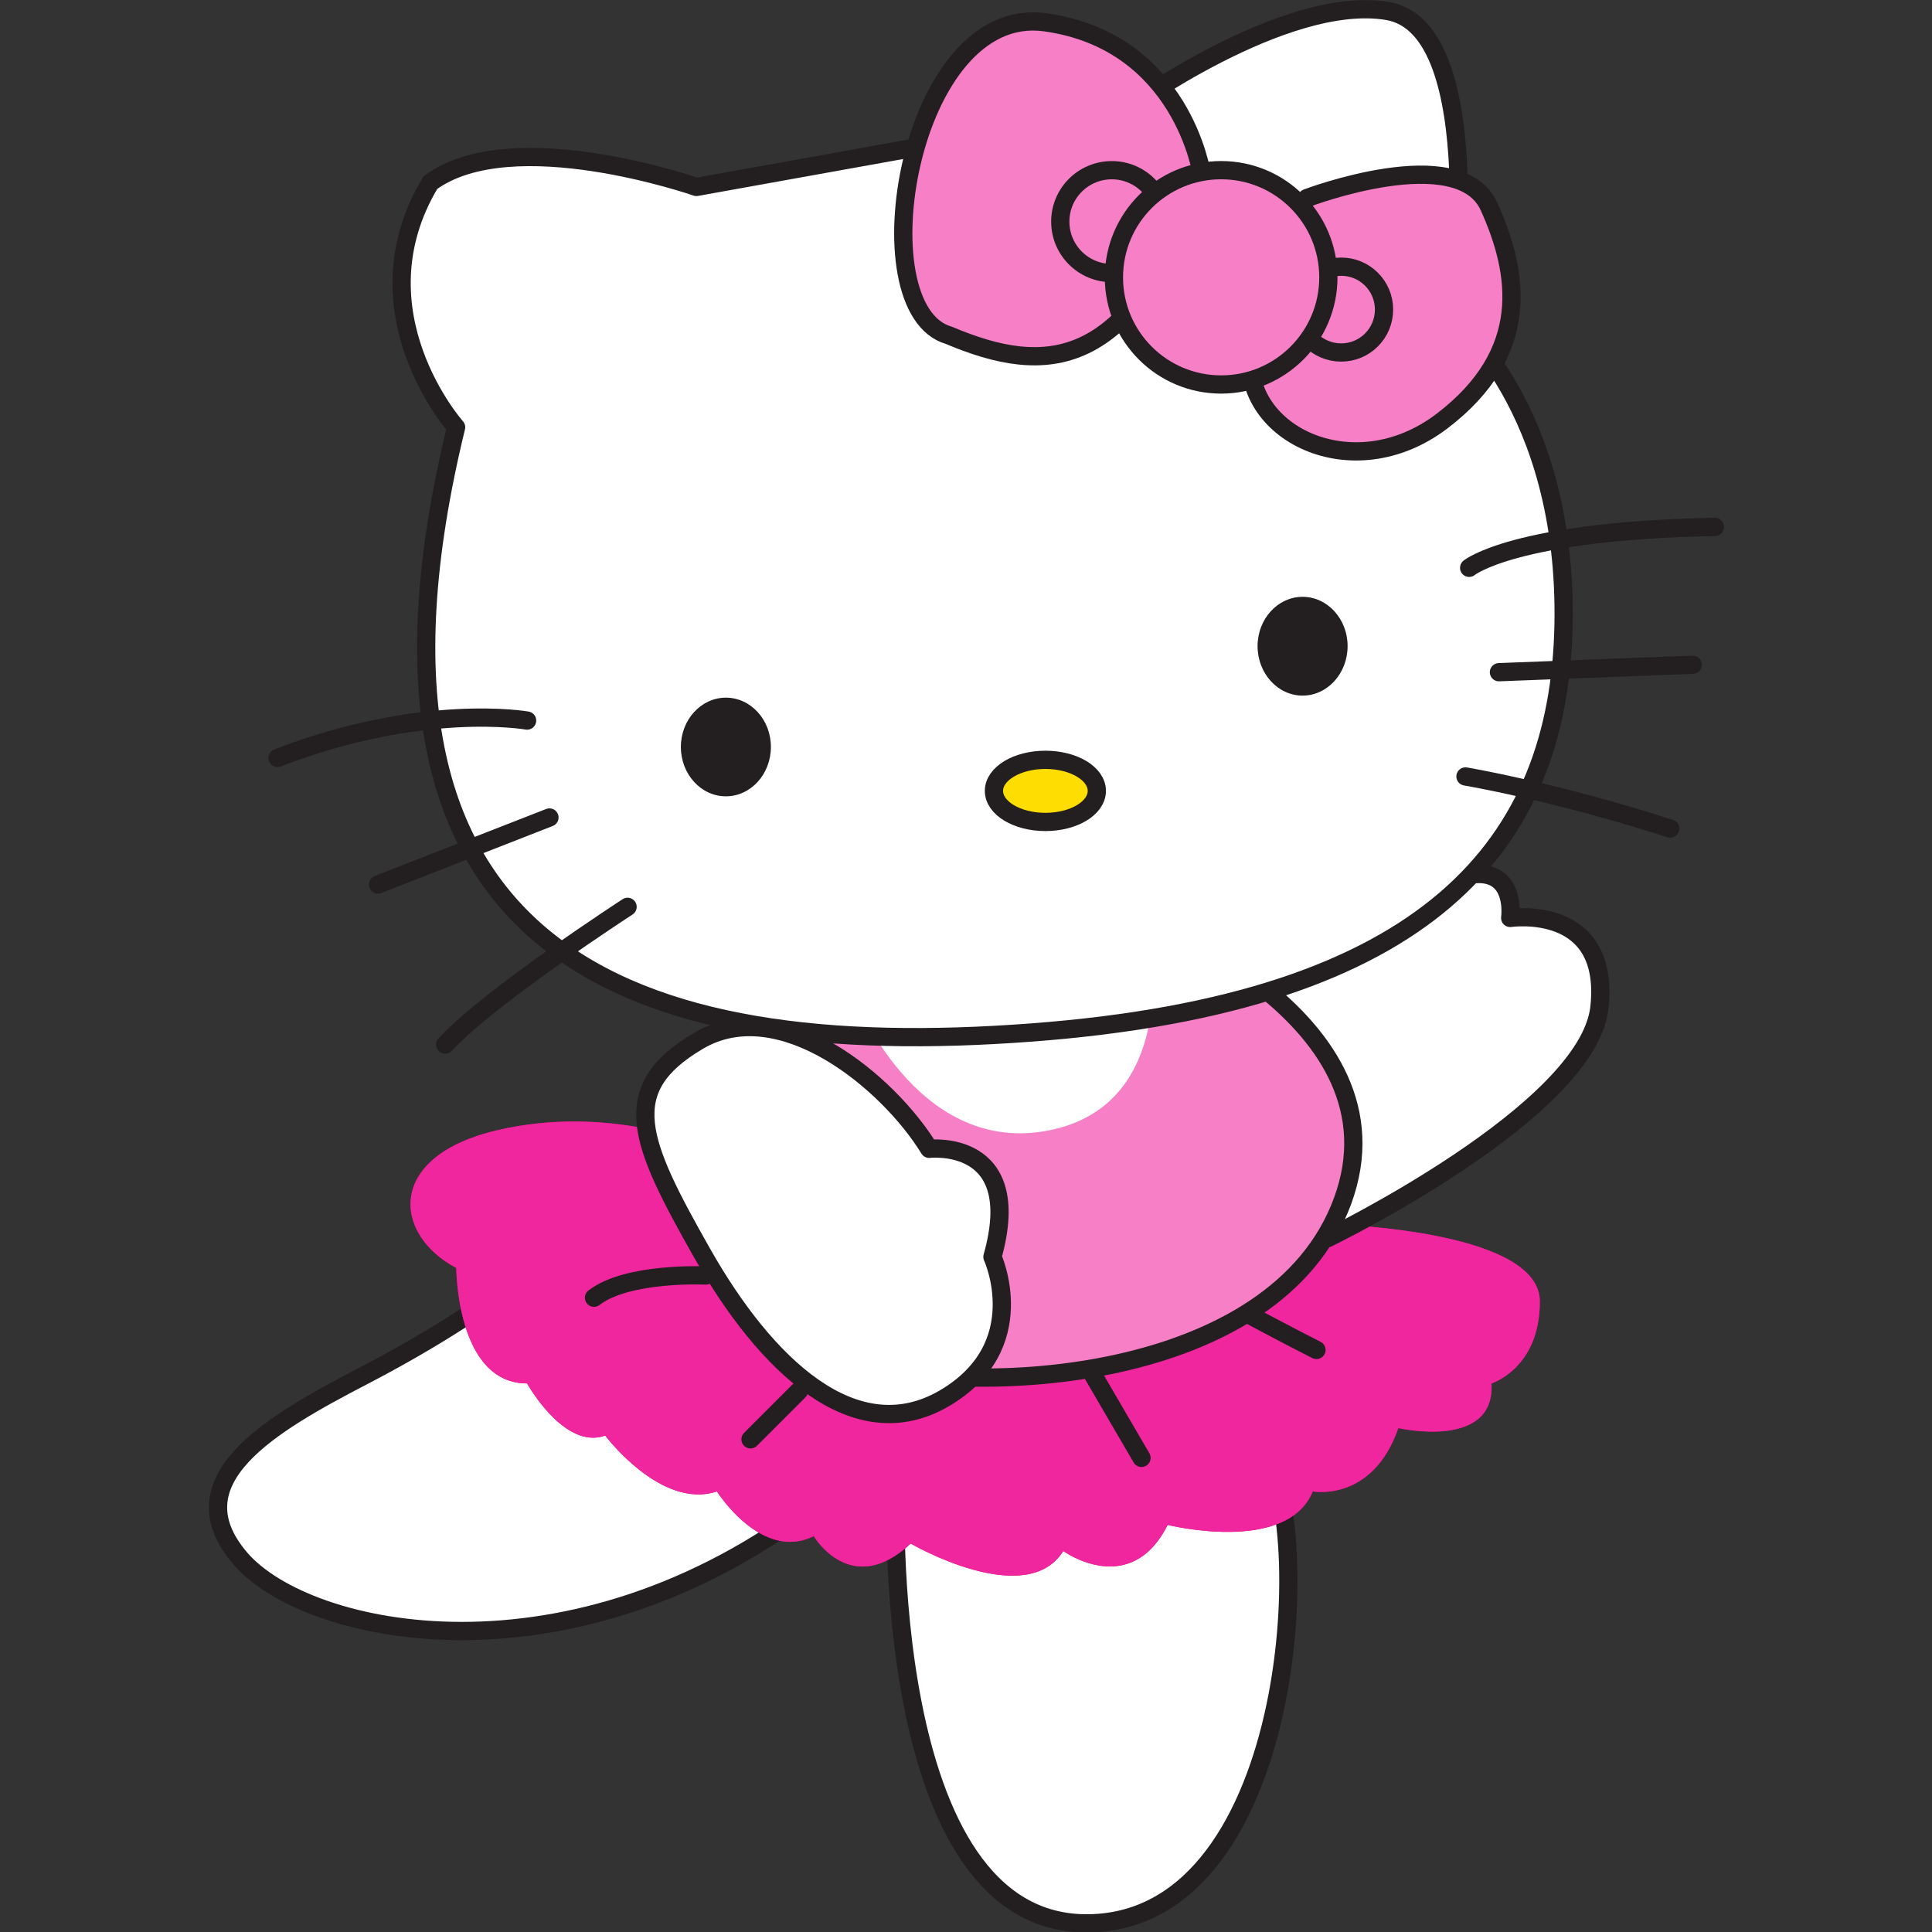
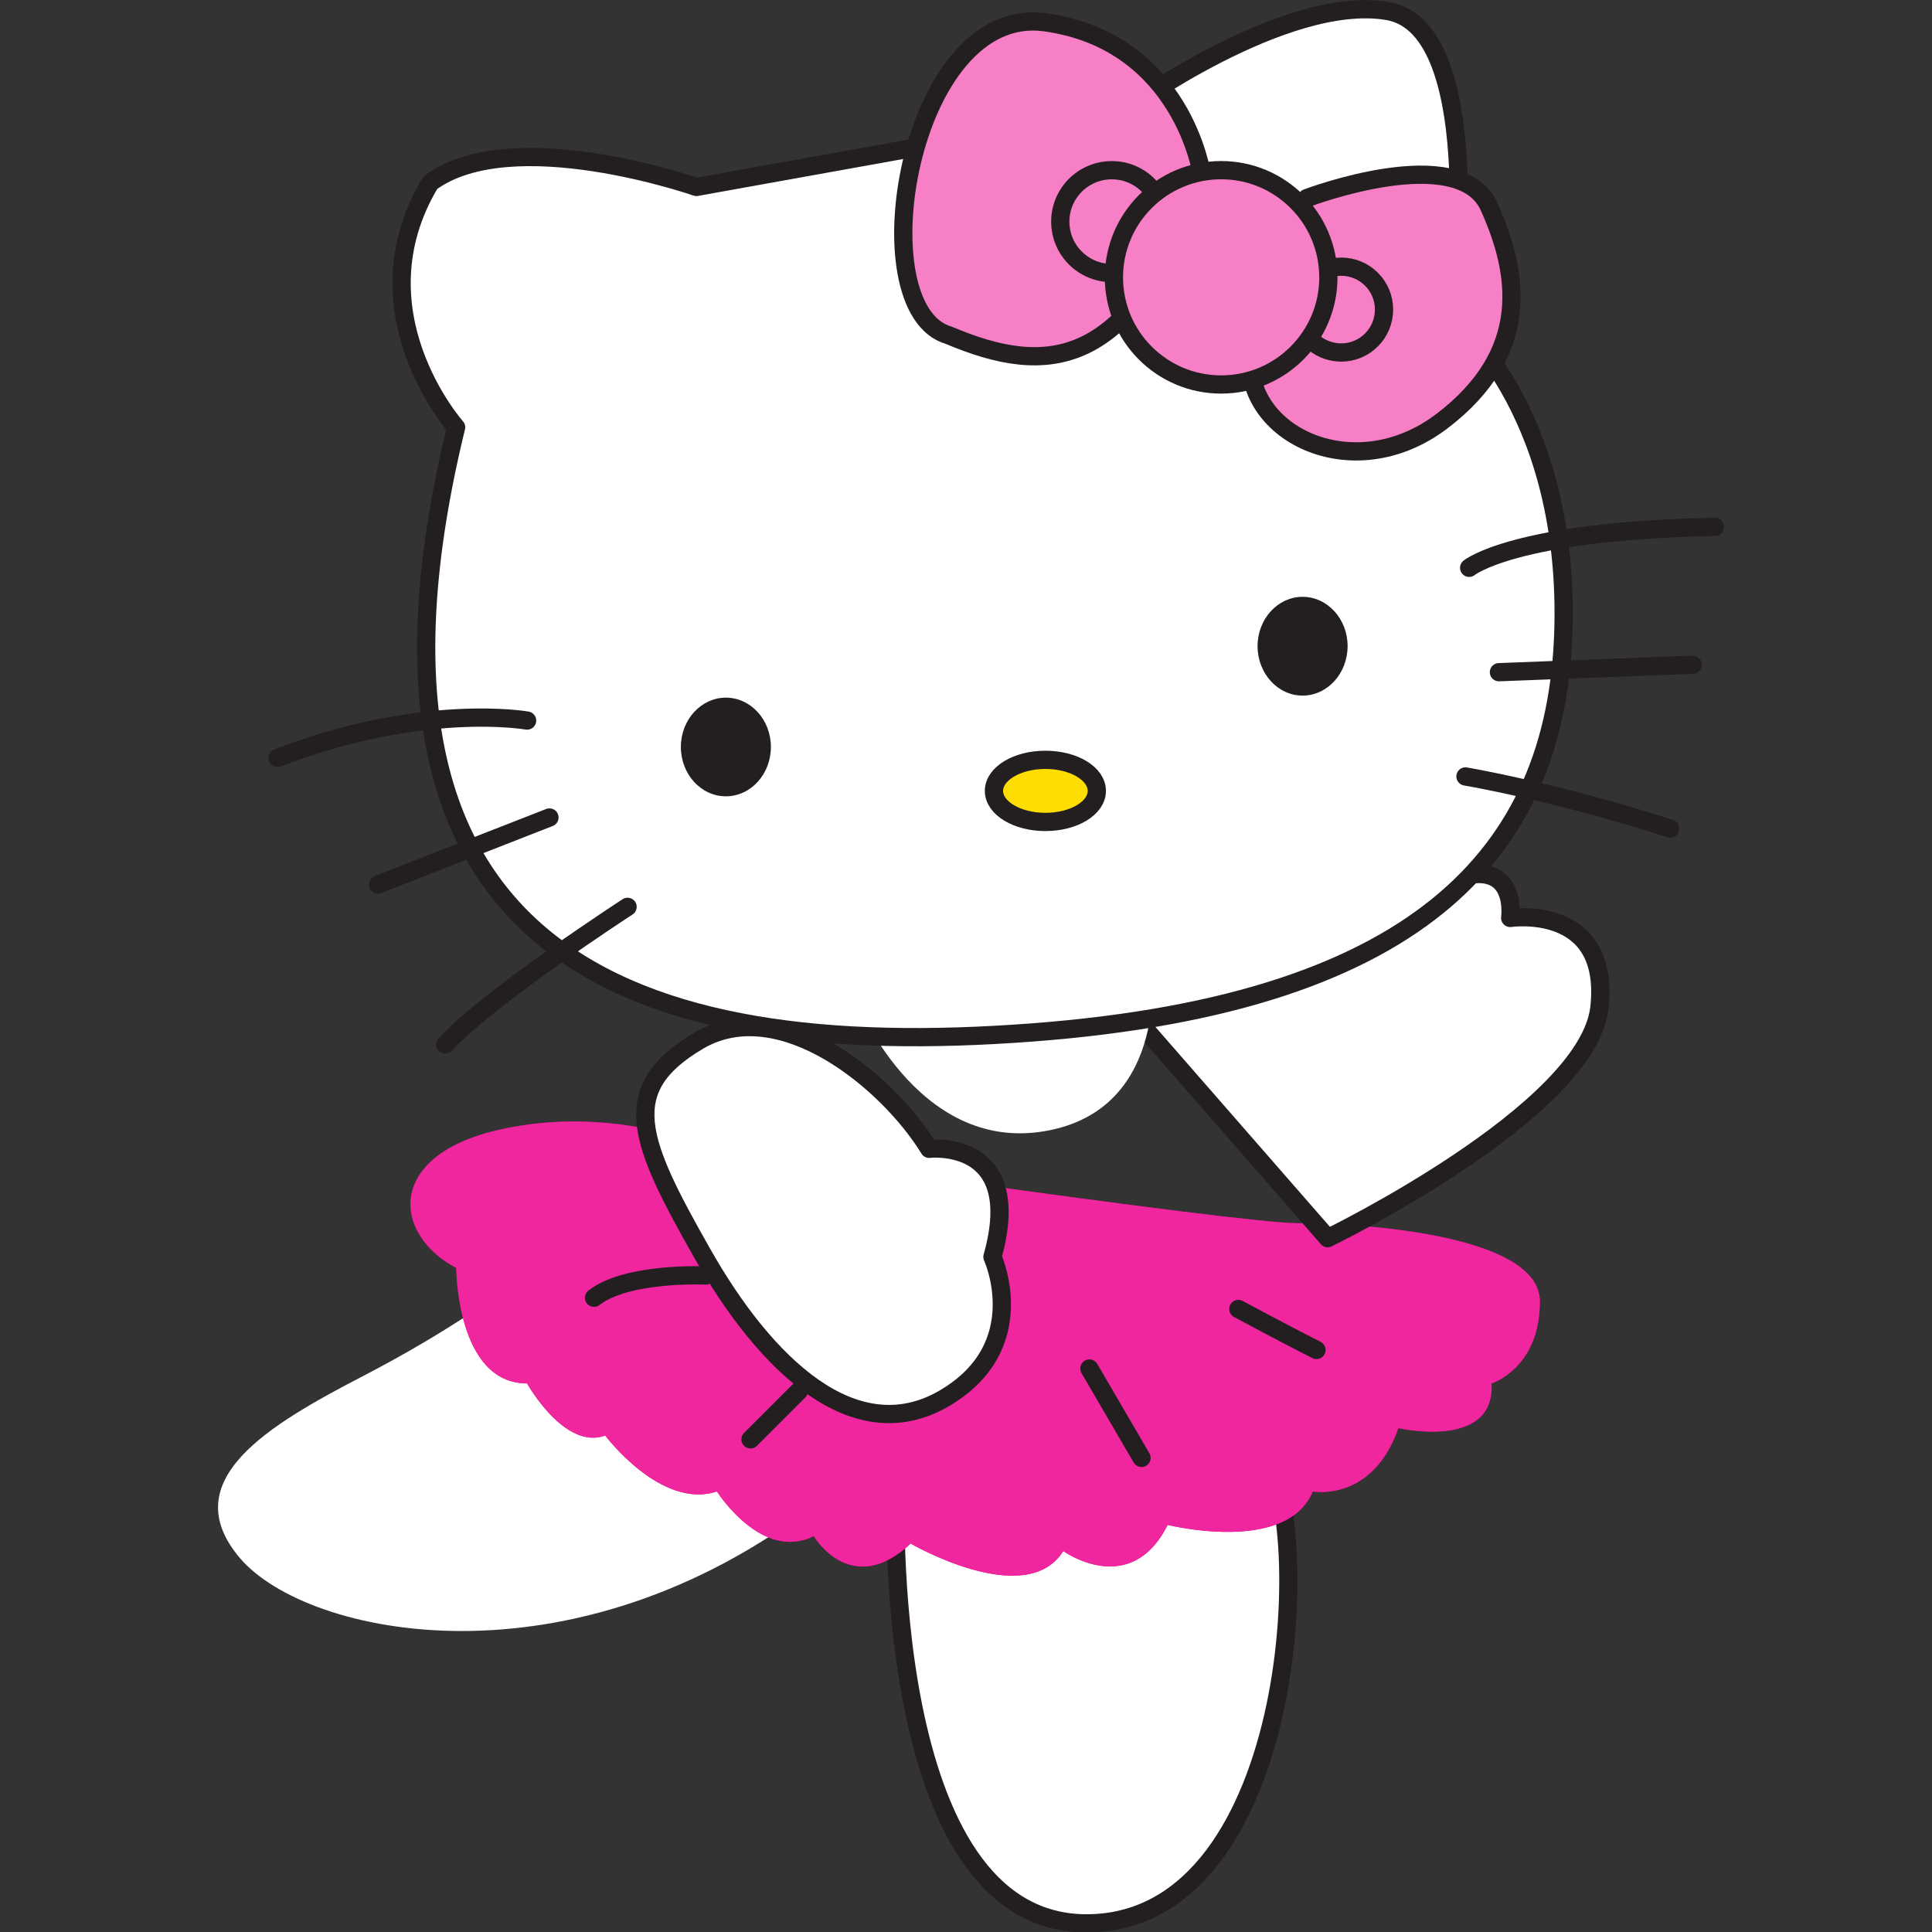
<svg xmlns="http://www.w3.org/2000/svg" width="50mm" height="50mm" version="1.1" viewBox="0 0 50 50">
  <rect x="0" y="0" width="50" height="50" fill="#333333" stroke="none" />
  <g transform="translate(-98.954 -144.2)">
    <g transform="matrix(.759 0 0 .759 71.497 124.24)">
      <path d="m53.512 70.168s-1.777 1.398-4.953 3.047c-3.172 1.648-6.473 3.555-4.191 6.223 2.289 2.664 11.301 4.566 19.684-1.906 8.379-6.477-10.539-7.363-10.539-7.363" fill="#fff" fill-rule="evenodd" />
-       <path transform="matrix(1 0 0 -1 53.512 70.167)" d="m-0-.001s-1.777-1.398-4.953-3.047c-3.172-1.648-6.473-3.555-4.191-6.223 2.289-2.664 11.301-4.566 19.684 1.906 8.379 6.477-10.539 7.363-10.539 7.363zm0 0" fill="none" stroke="#231f20" stroke-linecap="round" stroke-linejoin="round" stroke-width=".622" />
      <path d="m66.719 76.898s-.637 15.109 6.598 14.98c7.238-.125 7.746-14.219 5.844-16.25-1.906-2.035-12.441 1.27-12.441 1.27" fill="#fff" fill-rule="evenodd" />
      <path transform="matrix(1 0 0 -1 66.717 76.898)" d="m.001-.001s-.637-15.109 6.598-14.98c7.238.125 7.746 14.219 5.844 16.25-1.906 2.035-12.441-1.27-12.441-1.27zm0 0" fill="none" stroke="#231f20" stroke-linecap="round" stroke-linejoin="round" stroke-width=".622" />
      <g>
        <path d="m60.117 65.34s-3.176-1.395-6.988-.504c-3.809.891-3.555 3.555-1.395 4.695 0 0 0 3.938 2.414 3.938 0 0 1.27 2.285 2.664 1.777 0 0 1.902 2.539 3.809 1.906 0 0 1.523 2.41 3.301 1.523 0 0 1.27 2.156 3.305.254 0 0 3.934 2.285 5.203.254 0 0 2.285 1.648 3.559-.891 0 0 4.059 1.016 4.949-1.141 0 0 2.031.383 2.918-2.16 0 0 3.305.762 3.176-1.523 0 0 1.648-.508 1.648-2.793 0-2.285-6.09-2.668-8.25-2.668-2.156 0-20.312-2.668-20.312-2.668" fill="#ec008c" fill-rule="evenodd" />
        <path d="m60.117 65.34s-3.176-1.395-6.988-.504c-3.809.891-3.555 3.555-1.395 4.695 0 0 0 3.938 2.414 3.938 0 0 1.27 2.285 2.664 1.777 0 0 1.902 2.539 3.809 1.906 0 0 1.523 2.41 3.301 1.523 0 0 1.27 2.156 3.305.254 0 0 3.934 2.285 5.203.254 0 0 2.285 1.648 3.559-.891 0 0 4.059 1.016 4.949-1.141 0 0 2.031.383 2.918-2.16 0 0 3.305.762 3.176-1.523 0 0 1.648-.508 1.648-2.793 0-2.285-6.09-2.668-8.25-2.668-2.156 0-20.312-2.668-20.312-2.668" fill="#ef269d" />
        <path d="m74.461 60.52 6.984 8s8.887-4.32 9.266-7.875c.383-3.555-3.043-3.047-3.043-3.047s.379-2.664-2.922-.887c-3.301 1.777-10.285 3.809-10.285 3.809" fill="#fff" fill-rule="evenodd" />
      </g>
      <path transform="matrix(1 0 0 -1 60.243 69.788)" d="m-.001-.001s-2.668.129-3.812-.758m6.988-3.176-1.652-1.652m11.555 2.414 1.777-3.047m3.301 5.078s1.648-.887 2.664-1.398m-6.598 11.809 6.981-7.996s8.887 4.316 9.266 7.871c.383 3.555-3.043 3.047-3.043 3.047s.379 2.664-2.922.887c-3.301-1.777-10.281-3.809-10.281-3.809zm0 0" fill="none" stroke="#231f20" stroke-linecap="round" stroke-linejoin="round" stroke-width=".622" />
      <g fill-rule="evenodd">
-         <path transform="matrix(1 0 0 -1 63.795 58.359)" d="m.002-.001s-2.793-13.078 1.395-14.348c4.191-1.27 14.477-.762 16.762 5.461 2.285 6.219-6.856 9.648-6.856 9.648zm0 0" fill="#f67fc6" stroke="#231f20" stroke-linecap="round" stroke-linejoin="round" stroke-width=".622" />
        <path d="m65.336 60.336s2.051 5.266 6.441 4.535c4.391-.73 3.66-5.852 3.66-5.852z" fill="#fff" />
        <path d="m59.922 32.672 14.637-2.633s5.414-3.953 8.926-3.367 2.195 10.395 2.195 10.395 3.953 3.07 3.809 10.535c-.148 7.465-4.539 12.879-18.148 13.902-13.613 1.027-24.004-2.633-19.613-20.637 0 0-3.512-3.949-.879-8.34 2.781-2.051 9.074.145 9.074.145" fill="#fff" />
      </g>
      <path transform="matrix(1 0 0 -1 59.921 32.673)" d="m0.0.001 14.637 2.633s5.414 3.953 8.926 3.367c3.512-.586 2.195-10.395 2.195-10.395s3.953-3.07 3.809-10.535c-.148-7.465-4.539-12.879-18.148-13.902-13.613-1.027-24.004 2.633-19.613 20.637 0 0-3.512 3.949-.879 8.34 2.781 2.051 9.074-.145 9.074-.145zm0 0" fill="none" stroke="#231f20" stroke-linecap="round" stroke-linejoin="round" stroke-width=".622" />
      <path d="m73.574 53.266c0 .586-.785 1.059-1.754 1.059s-1.754-.473-1.754-1.059.785-1.059 1.754-1.059 1.754.473 1.754 1.059" fill="#fedd03" fill-rule="evenodd" />
      <path transform="matrix(1 0 0 -1 73.573 53.264)" d="m.001-.001c0-.586-.785-1.059-1.754-1.059s-1.754.473-1.754 1.059c0 .586.785 1.059 1.754 1.059s1.754-.473 1.754-1.059zm0 0" fill="none" stroke="#231f20" stroke-linecap="round" stroke-linejoin="round" stroke-width=".622" />
      <g fill-rule="evenodd">
        <path d="m82.125 48.328c0 .93-.688 1.688-1.535 1.688s-1.535-.758-1.535-1.688c0-.926.688-1.68 1.535-1.68s1.535.754 1.535 1.68" fill="#231f20" />
        <path d="m62.461 51.766c0 .93-.688 1.684-1.535 1.684-.848 0-1.535-.754-1.535-1.684 0-.926.688-1.68 1.535-1.68.848 0 1.535.754 1.535 1.68" fill="#231f20" />
        <path d="m77.156 32.25s-.66-4.535-5.336-5.191c-4.68-.66-6.363 9.793-3.293 10.672 3.293 1.391 6.215 1.316 8.629-5.481" fill="#f67fc6" />
      </g>
      <path transform="matrix(1 0 0 -1 77.155 32.249)" d="m.001-7e-4s-.66 4.535-5.336 5.191c-4.68.66-6.363-9.793-3.293-10.672 3.293-1.391 6.215-1.316 8.629 5.481zm0 0" fill="none" stroke="#231f20" stroke-linecap="round" stroke-linejoin="round" stroke-width=".622" />
      <path d="m80.738 33.051s5.191-1.973 6.211.293c1.023 2.266 1.465 4.973-1.605 7.312-3.07 2.336-6.945.363-6.508-2.484.438-2.852 1.902-5.121 1.902-5.121" fill="#f67fc6" fill-rule="evenodd" />
      <path transform="matrix(1 0 0 -1 80.737 33.052)" d="m.001.001s5.191 1.973 6.211-.293c1.023-2.266 1.465-4.973-1.605-7.312-3.07-2.336-6.945-.363-6.508 2.484.438 2.852 1.902 5.121 1.902 5.121zm0 0" fill="none" stroke="#231f20" stroke-linecap="round" stroke-linejoin="round" stroke-width=".622" />
      <path d="m83.367 36.852c0-.805-.652-1.461-1.461-1.461s-1.465.656-1.465 1.461c0 .809.656 1.465 1.465 1.465s1.461-.656 1.461-1.465" fill="#f67fc6" fill-rule="evenodd" />
      <path transform="matrix(1 0 0 -1 83.368 36.853)" d="m-.001.001c0 .805-.652 1.461-1.461 1.461s-1.465-.656-1.465-1.461c0-.809.656-1.465 1.465-1.465s1.461.656 1.461 1.465zm0 0" fill="none" stroke="#231f20" stroke-linecap="round" stroke-linejoin="round" stroke-width=".622" />
      <path d="m75.84 33.855c0-.969-.789-1.754-1.754-1.754-.973 0-1.758.785-1.758 1.754s.785 1.754 1.758 1.754c.969 0 1.754-.785 1.754-1.754" fill="#f67fc6" fill-rule="evenodd" />
      <path transform="matrix(1,0,0,-1,75.84,33.856)" d="m-0.0.001c0 .969-.789 1.754-1.754 1.754-.973 0-1.758-.785-1.758-1.754 0-.969.785-1.754 1.758-1.754.969 0 1.754.785 1.754 1.754zm0 0" fill="none" stroke="#231f20" stroke-linecap="round" stroke-linejoin="round" stroke-width=".622" />
      <path d="m81.469 35.758c0-2.019-1.637-3.656-3.656-3.656-2.016 0-3.656 1.637-3.656 3.656.004 2.016 1.637 3.652 3.656 3.652s3.652-1.637 3.656-3.652" fill="#f67fc6" fill-rule="evenodd" />
      <path transform="matrix(1 0 0 -1 57.575 57.218)" d="m-.001-.001s-4.699-3.047-6.219-4.695m3.555 7.742-5.844-2.285m5.082 5.59s-3.555.633-8.508-1.273m40.504-.633s3.047-.508 6.981-1.777m-5.84 5.332 6.606.254m-7.621 3.305s1.523 1.266 8.379 1.395m-13.18 8.508c0 2.019-1.637 3.656-3.656 3.656s-3.656-1.637-3.656-3.656c0-2.016 1.637-3.652 3.656-3.652s3.656 1.637 3.656 3.652zm0 0" fill="none" stroke="#231f20" stroke-linecap="round" stroke-linejoin="round" stroke-width=".622" />
      <path d="m67.859 65.469s3.301-.379 2.156 3.684c.004 0 1.398 3.047-1.648 4.828-3.047 1.773-6.094-1.145-8.25-4.953-2.16-3.812-2.926-5.59-.129-7.238 2.793-1.652 6.473 1.395 7.871 3.68" fill="#fff" fill-rule="evenodd" />
      <path transform="matrix(1 0 0 -1 67.858 65.469)" d="m.001-5e-5s3.301.379 2.156-3.684c0 0 1.398-3.047-1.648-4.828-3.047-1.773-6.094 1.145-8.25 4.953-2.16 3.812-2.926 5.59-.129 7.238 2.793 1.652 6.473-1.395 7.871-3.68zm0 0" fill="none" stroke="#231f20" stroke-linecap="round" stroke-linejoin="round" stroke-width=".622" />
    </g>
  </g>
</svg>